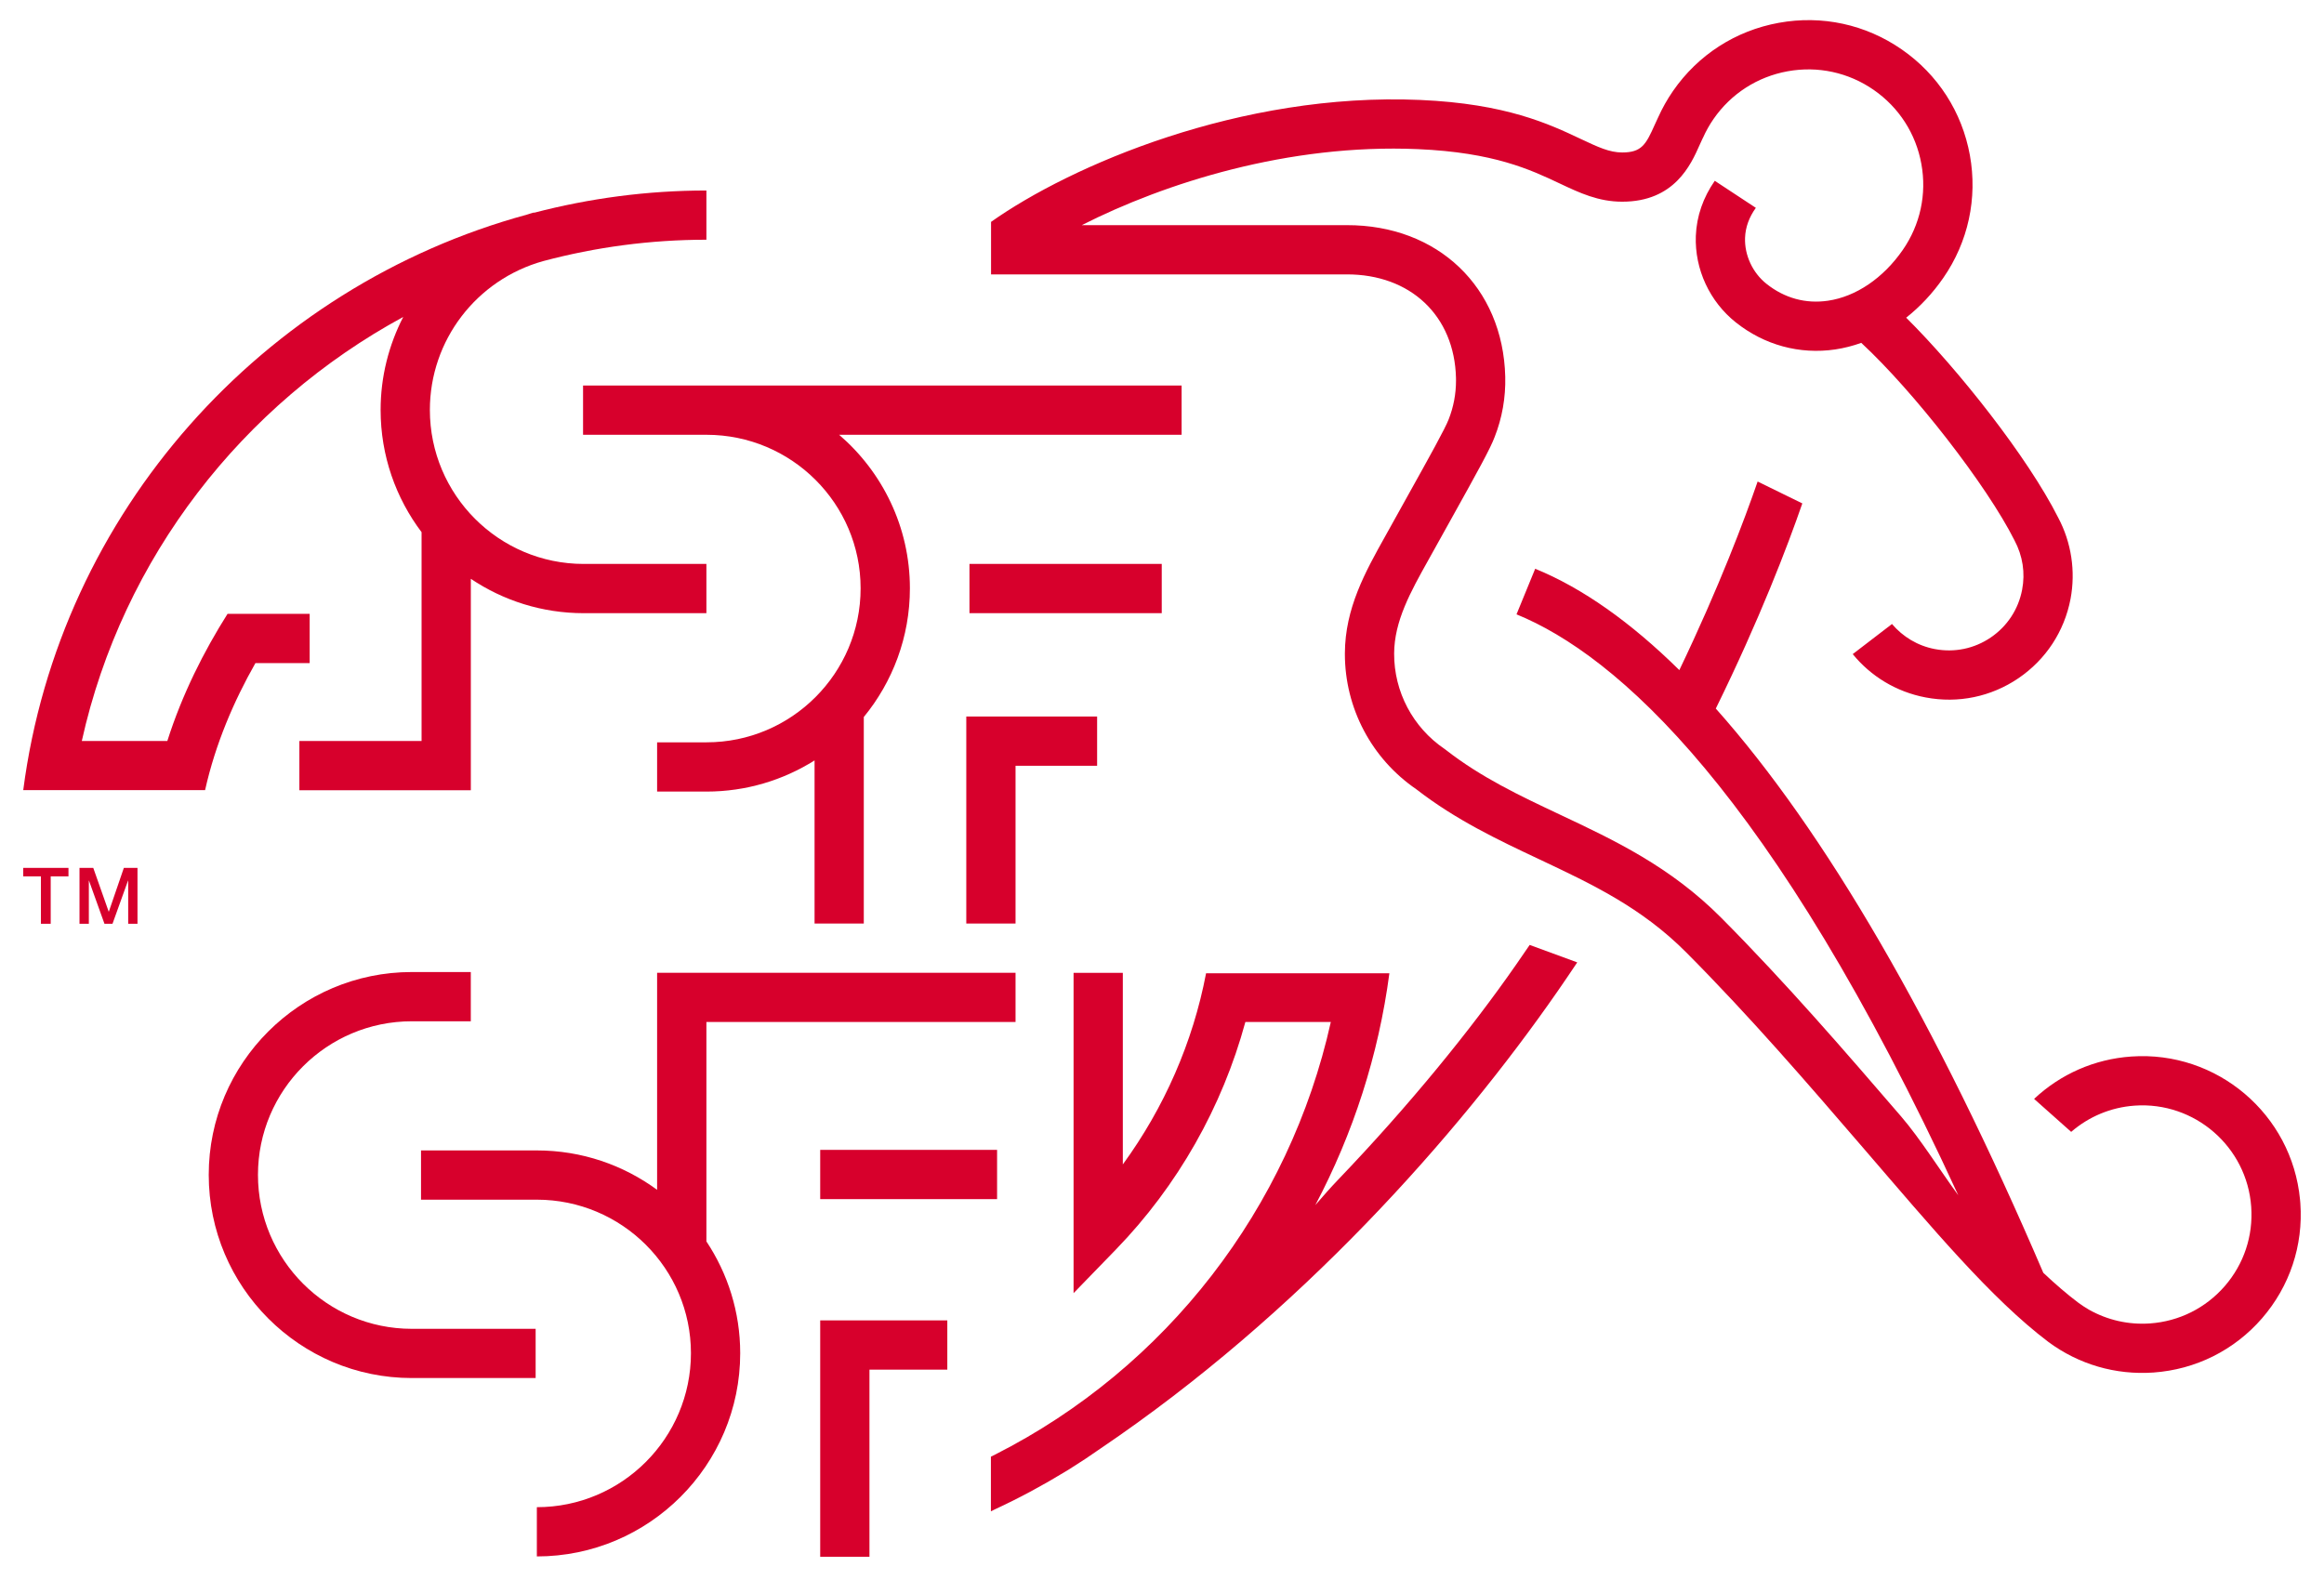
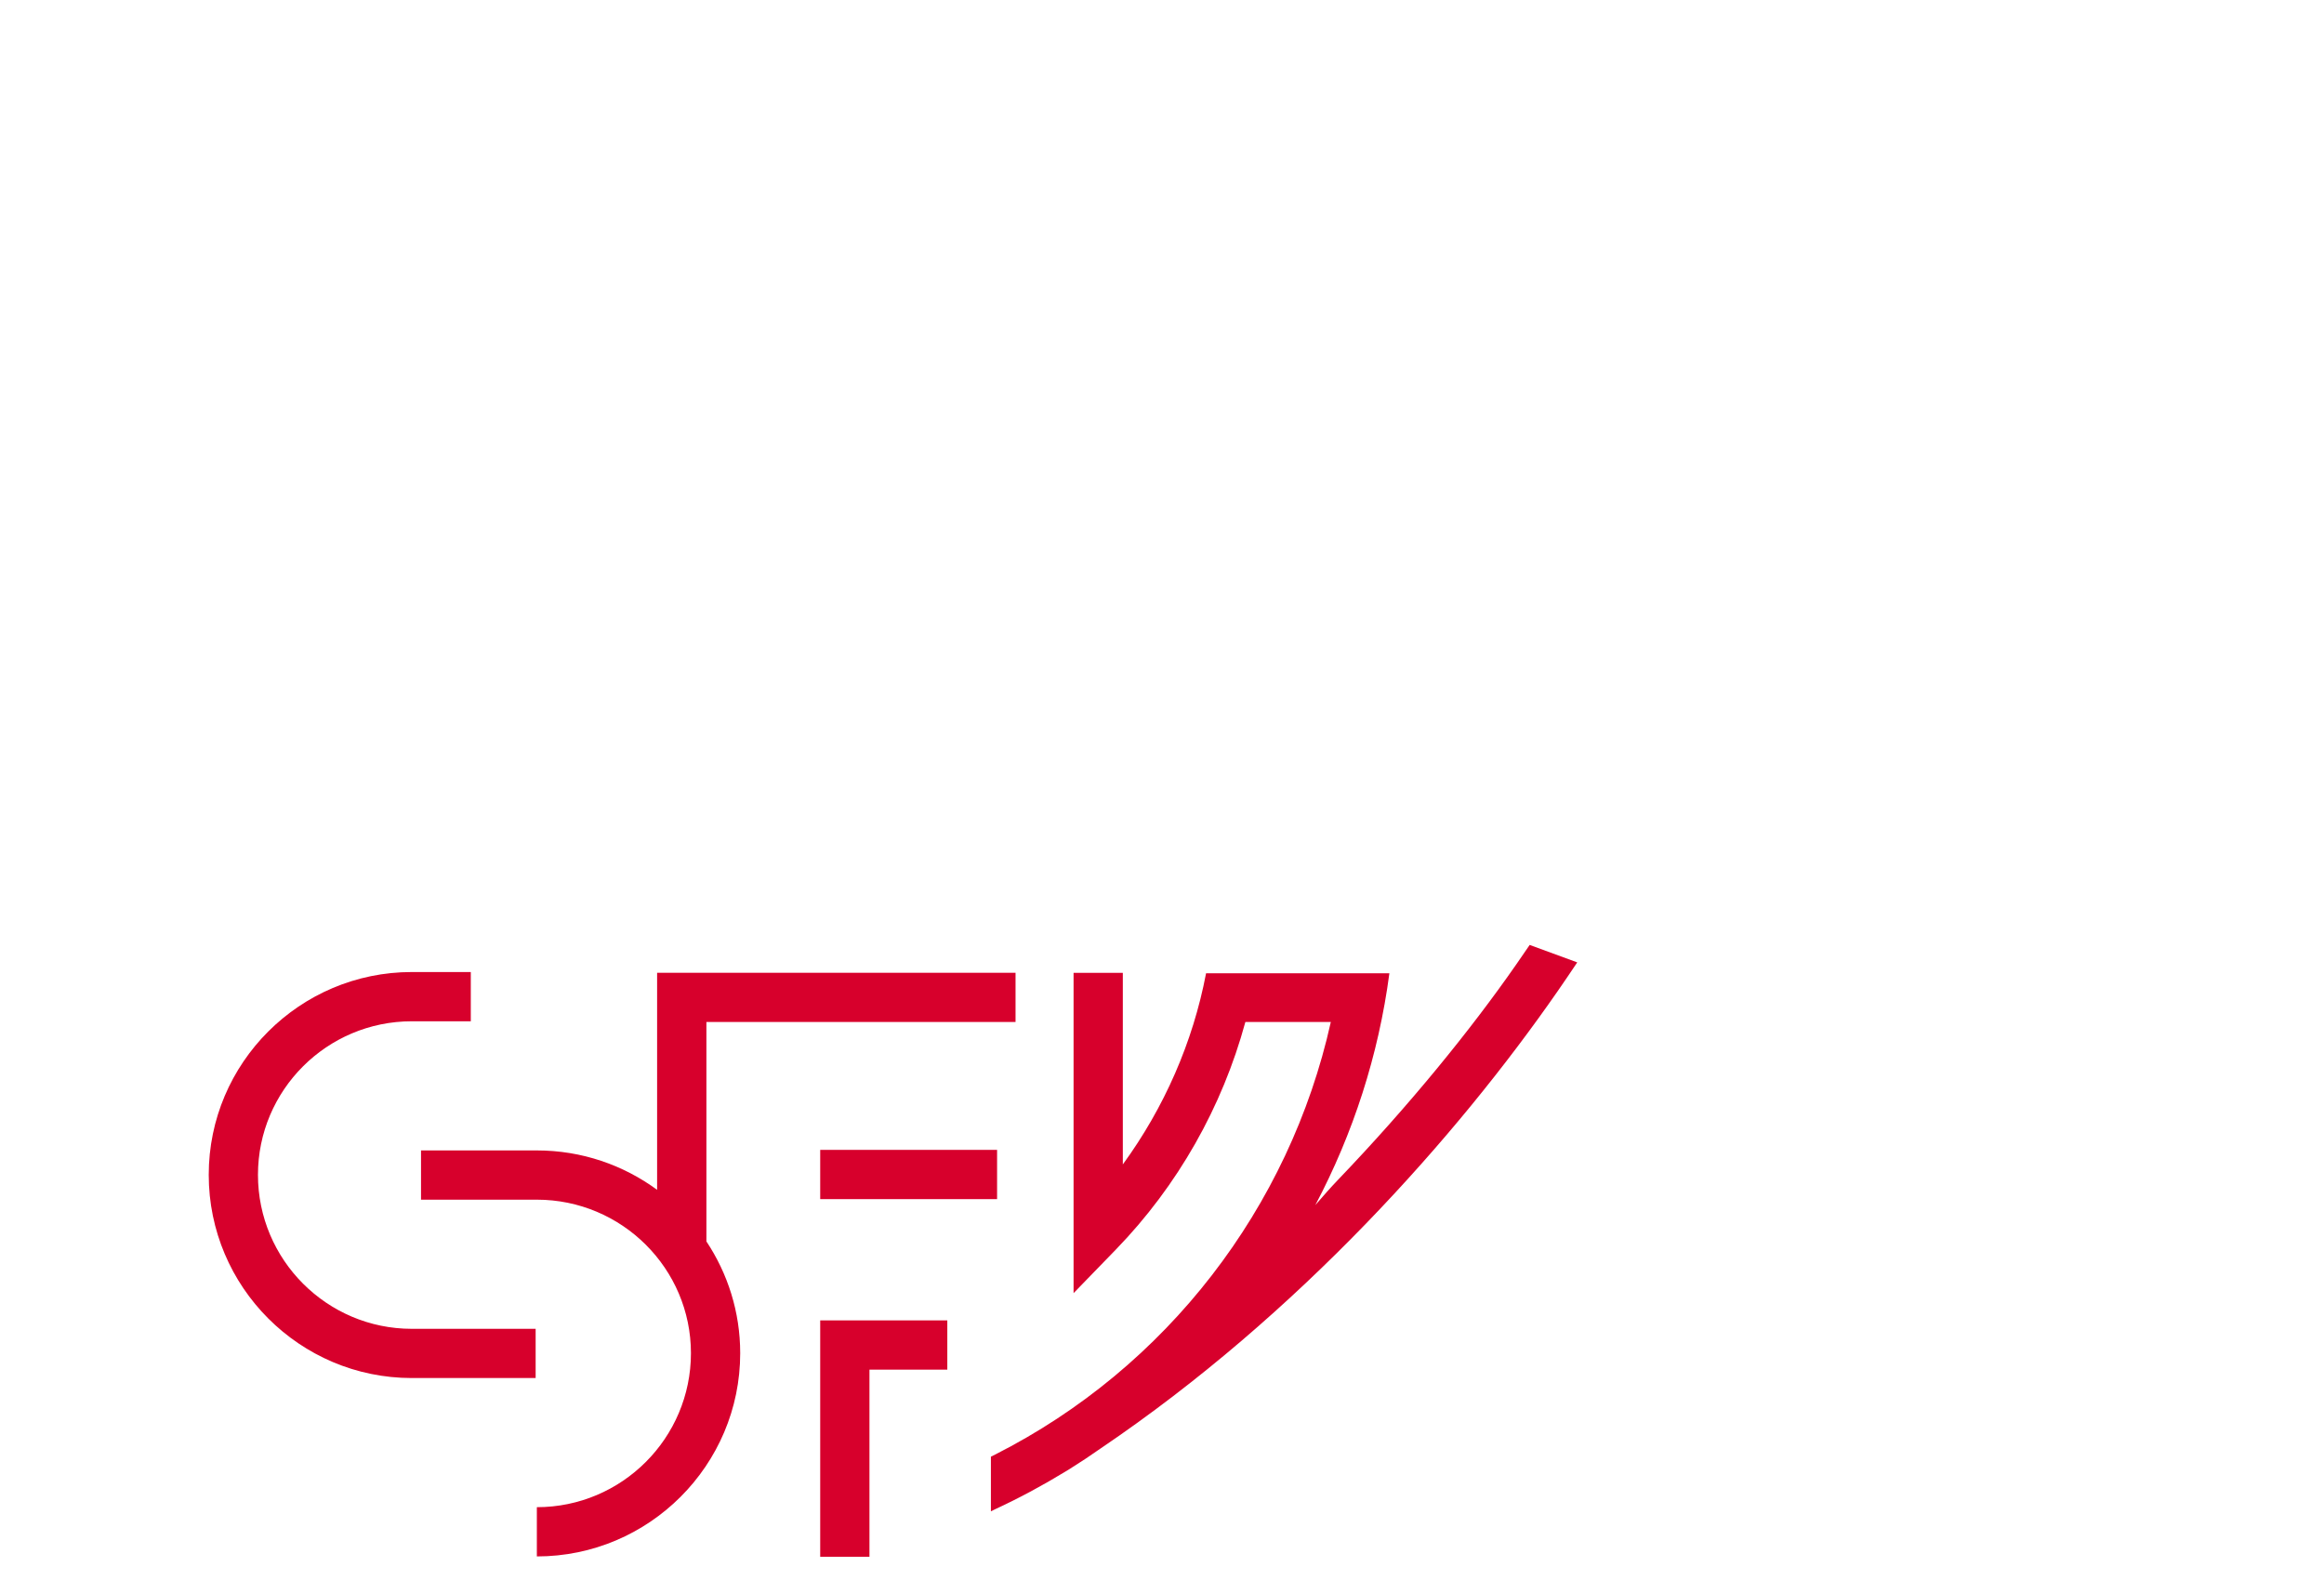
<svg xmlns="http://www.w3.org/2000/svg" id="SFV Logo" width="500" height="340" viewBox="0 0 500 340" version="1.1">
-   <path id="ASF" fill="#d7002c" d="M 116.917,56.172 C 128.142,53.185 139.894,51.587 151.98,51.587 L 151.98,40.995 C 139.209,40.995 126.785,42.678 114.902,45.782 L 114.882,45.724 C 114.38,45.854 113.898,46.024 113.402,46.174 C 56.706,61.605 12.781,110.096 5,170.026 L 44.125,170.026 C 46.349,160.054 50.321,150.845 54.952,142.693 L 66.626,142.693 L 66.626,132.094 L 48.958,132.088 C 43.878,140.129 39.214,149.339 35.999,159.454 L 17.6,159.454 C 26.36,119.944 52.258,86.923 86.753,68.205 C 83.642,74.251 81.888,81.06 81.888,88.208 C 81.888,98.082 85.175,107.193 90.699,114.518 L 90.699,159.454 L 64.409,159.454 L 64.409,170.052 L 101.297,170.052 L 101.297,124.555 C 108.243,129.218 116.598,131.951 125.579,131.951 L 151.98,131.951 L 151.98,121.353 L 125.579,121.353 C 107.33,121.353 92.486,106.483 92.486,88.208 C 92.486,73.24 102.504,60.17 116.917,56.172 z M 254.218,82.964 L 125.442,82.964 L 125.442,93.562 L 152.006,93.562 C 170.293,93.562 185.157,108.38 185.157,126.603 C 185.157,144.871 170.293,159.741 152.006,159.741 L 141.375,159.741 L 141.375,170.339 L 152.006,170.339 C 160.536,170.339 168.506,167.874 175.25,163.635 L 175.25,198.736 L 185.842,198.736 L 185.842,154.295 C 192.031,146.749 195.762,137.103 195.762,126.603 C 195.762,113.402 189.846,101.565 180.539,93.562 L 254.218,93.562 L 254.218,82.964 z M 208.577,131.951 L 249.946,131.951 L 249.946,121.353 L 208.577,121.353 L 208.577,131.951 z M 207.893,154.184 L 207.893,198.736 L 218.491,198.736 L 218.491,164.783 L 236.041,164.783 L 236.041,154.184 L 207.893,154.184" />
  <path id="SFV" fill="#d7002c" d="M 88.592,209.171 C 64.5,209.171 44.908,228.75 44.908,252.81 C 44.908,276.928 64.5,296.54 88.592,296.54 L 115.241,296.54 L 115.241,285.948 L 88.592,285.948 C 70.344,285.948 55.5,271.085 55.5,252.81 C 55.5,234.594 70.344,219.769 88.592,219.769 L 101.291,219.769 L 101.291,209.171 L 88.592,209.171 z M 218.491,219.926 L 218.491,209.328 L 141.375,209.328 L 141.375,256.038 C 134.129,250.716 125.181,247.56 115.502,247.56 L 90.582,247.56 L 90.582,258.158 L 115.502,258.158 C 133.783,258.158 148.653,272.982 148.653,291.192 C 148.653,309.46 133.783,324.33 115.502,324.33 L 115.502,334.928 C 139.627,334.928 159.252,315.304 159.252,291.192 C 159.252,282.309 156.565,274.039 151.98,267.139 L 151.98,219.926 L 218.491,219.926 z M 176.463,258.041 L 214.519,258.041 L 214.519,247.442 L 176.463,247.442 L 176.463,258.041 z M 176.463,284.128 L 176.463,335 L 187.061,335 L 187.061,294.727 L 203.81,294.727 L 203.81,284.128 L 176.463,284.128 z M 329.104,203.341 C 328.158,204.723 327.206,206.112 326.234,207.508 C 316.386,221.68 303.172,237.901 287.911,253.84 C 286.248,255.575 284.617,257.434 282.987,259.325 C 291.113,243.947 296.592,227.087 298.92,209.439 L 259.481,209.439 C 256.657,224.276 250.488,238.344 241.572,250.573 L 241.572,209.347 L 230.974,209.347 L 230.974,278.272 L 240.079,268.887 C 253.403,255.138 262.964,238.207 267.934,219.926 L 286.319,219.926 C 277.437,259.899 250.983,294.316 214.121,312.995 C 214.056,313.027 214.004,313.054 213.188,313.464 L 213.188,325.224 C 214.004,324.819 214.062,324.787 214.121,324.76 C 219.319,322.354 224.321,319.654 229.154,316.706 C 229.454,316.536 229.774,316.334 230.133,316.112 C 230.159,316.099 230.185,316.073 230.211,316.06 C 232.461,314.658 234.659,313.19 236.824,311.671 C 279.374,282.883 313.471,244.501 335.15,213.254 C 336.578,211.193 337.967,209.145 339.337,207.097 L 329.104,203.341" />
-   <path id="Fussballspieler" fill="#d7002c" d="M 494.912,258.947 L 494.912,258.947 L 494.912,258.947 C 494.886,258.673 494.867,258.399 494.841,258.125 C 493.106,239.785 476.983,226.05 458.513,227.355 C 450.615,227.909 443.323,231.131 437.63,236.472 L 445.606,243.568 C 449.415,240.275 454.15,238.285 459.257,237.92 C 472.177,237.007 483.427,246.777 484.34,259.697 C 484.784,265.952 482.762,272.011 478.659,276.746 C 474.538,281.487 468.831,284.344 462.57,284.787 C 457.933,285.113 453.413,284.07 449.447,281.839 C 449.415,281.82 449.382,281.8 449.35,281.781 C 448.6,281.35 447.876,280.861 447.165,280.346 C 444.765,278.546 442.234,276.361 439.612,273.895 C 416.492,219.946 392.641,178.851 369.149,152.476 C 378.612,133.203 384.58,117.537 387.763,108.328 L 378.149,103.619 C 375.351,111.726 369.925,126.205 361.303,144.199 C 350.842,133.888 340.472,126.551 330.291,122.39 L 326.273,132.199 C 347.672,140.945 381.182,170.046 421.318,257.212 C 417.333,251.76 413.159,245.068 409.011,240.242 C 397.454,226.826 384.358,211.617 370.303,197.484 C 359.366,186.488 347.32,180.807 335.671,175.322 C 326.938,171.207 318.701,167.32 311.044,161.352 L 310.907,161.248 L 310.77,161.15 C 303.968,156.526 299.918,148.862 299.944,140.645 C 299.963,133.666 303.498,127.333 307.242,120.629 L 312.134,111.837 C 318.166,100.998 320.651,96.497 321.571,94.026 C 323.175,89.962 323.958,85.553 323.847,81.047 C 323.371,61.8 309.336,48.391 289.711,48.45 L 232.741,48.45 C 250.631,39.378 277.189,30.886 305.07,32.093 C 321.421,32.804 329.267,36.508 335.567,39.482 C 339.845,41.504 343.883,43.402 349.009,43.402 C 360.246,43.402 363.781,35.458 365.673,31.186 L 366.292,29.83 L 366.39,29.647 C 367.029,28.219 367.792,26.856 368.666,25.597 C 372.429,20.164 378.097,16.518 384.599,15.338 C 391.102,14.157 397.682,15.579 403.115,19.342 C 408.555,23.112 412.2,28.767 413.374,35.275 C 414.561,41.778 413.133,48.359 409.37,53.791 C 405.176,59.844 399.319,63.822 393.3,64.709 C 388.506,65.42 383.941,64.168 380.067,61.089 C 377.079,58.722 375.305,54.92 375.442,51.17 C 375.527,48.867 376.336,46.702 377.764,44.726 L 368.927,38.908 C 366.442,42.476 365.014,46.5 364.851,50.785 C 364.596,57.939 367.818,64.898 373.473,69.392 C 379.61,74.264 387.202,76.325 394.845,75.197 C 396.737,74.916 398.615,74.433 400.448,73.781 C 411.757,84.256 427.462,104.441 433.41,116.279 C 435.19,119.631 435.745,123.27 435.053,126.903 C 434.251,131.116 431.858,134.762 428.31,137.175 C 424.768,139.588 420.49,140.475 416.27,139.673 C 412.559,138.969 409.376,137.012 407.055,134.279 L 398.609,140.756 C 402.483,145.51 407.955,148.882 414.294,150.082 C 421.292,151.413 428.381,149.945 434.271,145.941 C 440.16,141.93 444.132,135.877 445.469,128.879 C 446.591,122.938 445.652,116.729 442.821,111.407 C 436.28,98.395 421.194,79.351 410.107,68.362 C 413.074,66.014 415.781,63.144 418.077,59.824 C 423.457,52.063 425.492,42.671 423.81,33.384 C 422.12,24.09 416.916,16.016 409.148,10.635 C 401.387,5.255 392.002,3.22 382.708,4.909 C 373.414,6.592 365.333,11.796 359.953,19.564 C 358.707,21.364 357.624,23.295 356.718,25.316 C 356.705,25.31 355.994,26.882 355.994,26.882 C 354.116,31.095 353.196,32.81 349.009,32.81 C 346.263,32.81 343.811,31.649 340.093,29.901 C 333.31,26.693 324.017,22.31 305.533,21.508 C 266.845,19.825 230.302,35.654 213.221,47.746 L 213.221,59.048 L 289.73,59.048 C 303.472,59.009 312.923,67.957 313.249,81.314 C 313.255,81.51 313.255,81.706 313.255,81.901 C 313.255,84.777 312.721,87.582 311.677,90.236 C 310.96,92.147 307.568,98.245 302.872,106.678 L 297.987,115.463 C 293.748,123.048 289.372,130.894 289.346,140.619 L 289.346,140.716 C 289.346,152.378 295.085,163.243 304.711,169.837 C 313.242,176.457 322.347,180.755 331.152,184.903 C 342.474,190.244 353.163,195.279 362.79,204.952 C 376.577,218.817 388.982,233.224 400.976,247.155 C 415.657,264.204 428.421,279.498 440.721,288.785 C 447.23,293.598 455.148,295.927 463.313,295.353 C 472.398,294.707 480.694,290.566 486.662,283.692 C 492.623,276.811 495.558,268.026 494.912,258.947 M 304.809,171.631 C 304.77,171.611 304.744,171.585 304.711,171.559 C 304.653,171.513 304.594,171.481 304.529,171.435 L 304.809,171.631" />
-   <path id="TM" fill="#d7002c" d="M 5,186.762 L 14.731,186.762 L 14.731,188.581 L 10.909,188.581 L 10.909,198.782 L 8.802,198.782 L 8.802,188.581 L 5,188.581 L 5,186.762 z M 17.105,186.762 L 20.066,186.762 L 23.385,196.173 L 23.418,196.173 L 26.646,186.762 L 29.581,186.762 L 29.581,198.782 L 27.579,198.782 L 27.579,189.507 L 27.54,189.507 L 24.207,198.782 L 22.472,198.782 L 19.146,189.507 L 19.114,189.507 L 19.114,198.782 L 17.105,198.782 L 17.105,186.762" />
</svg>